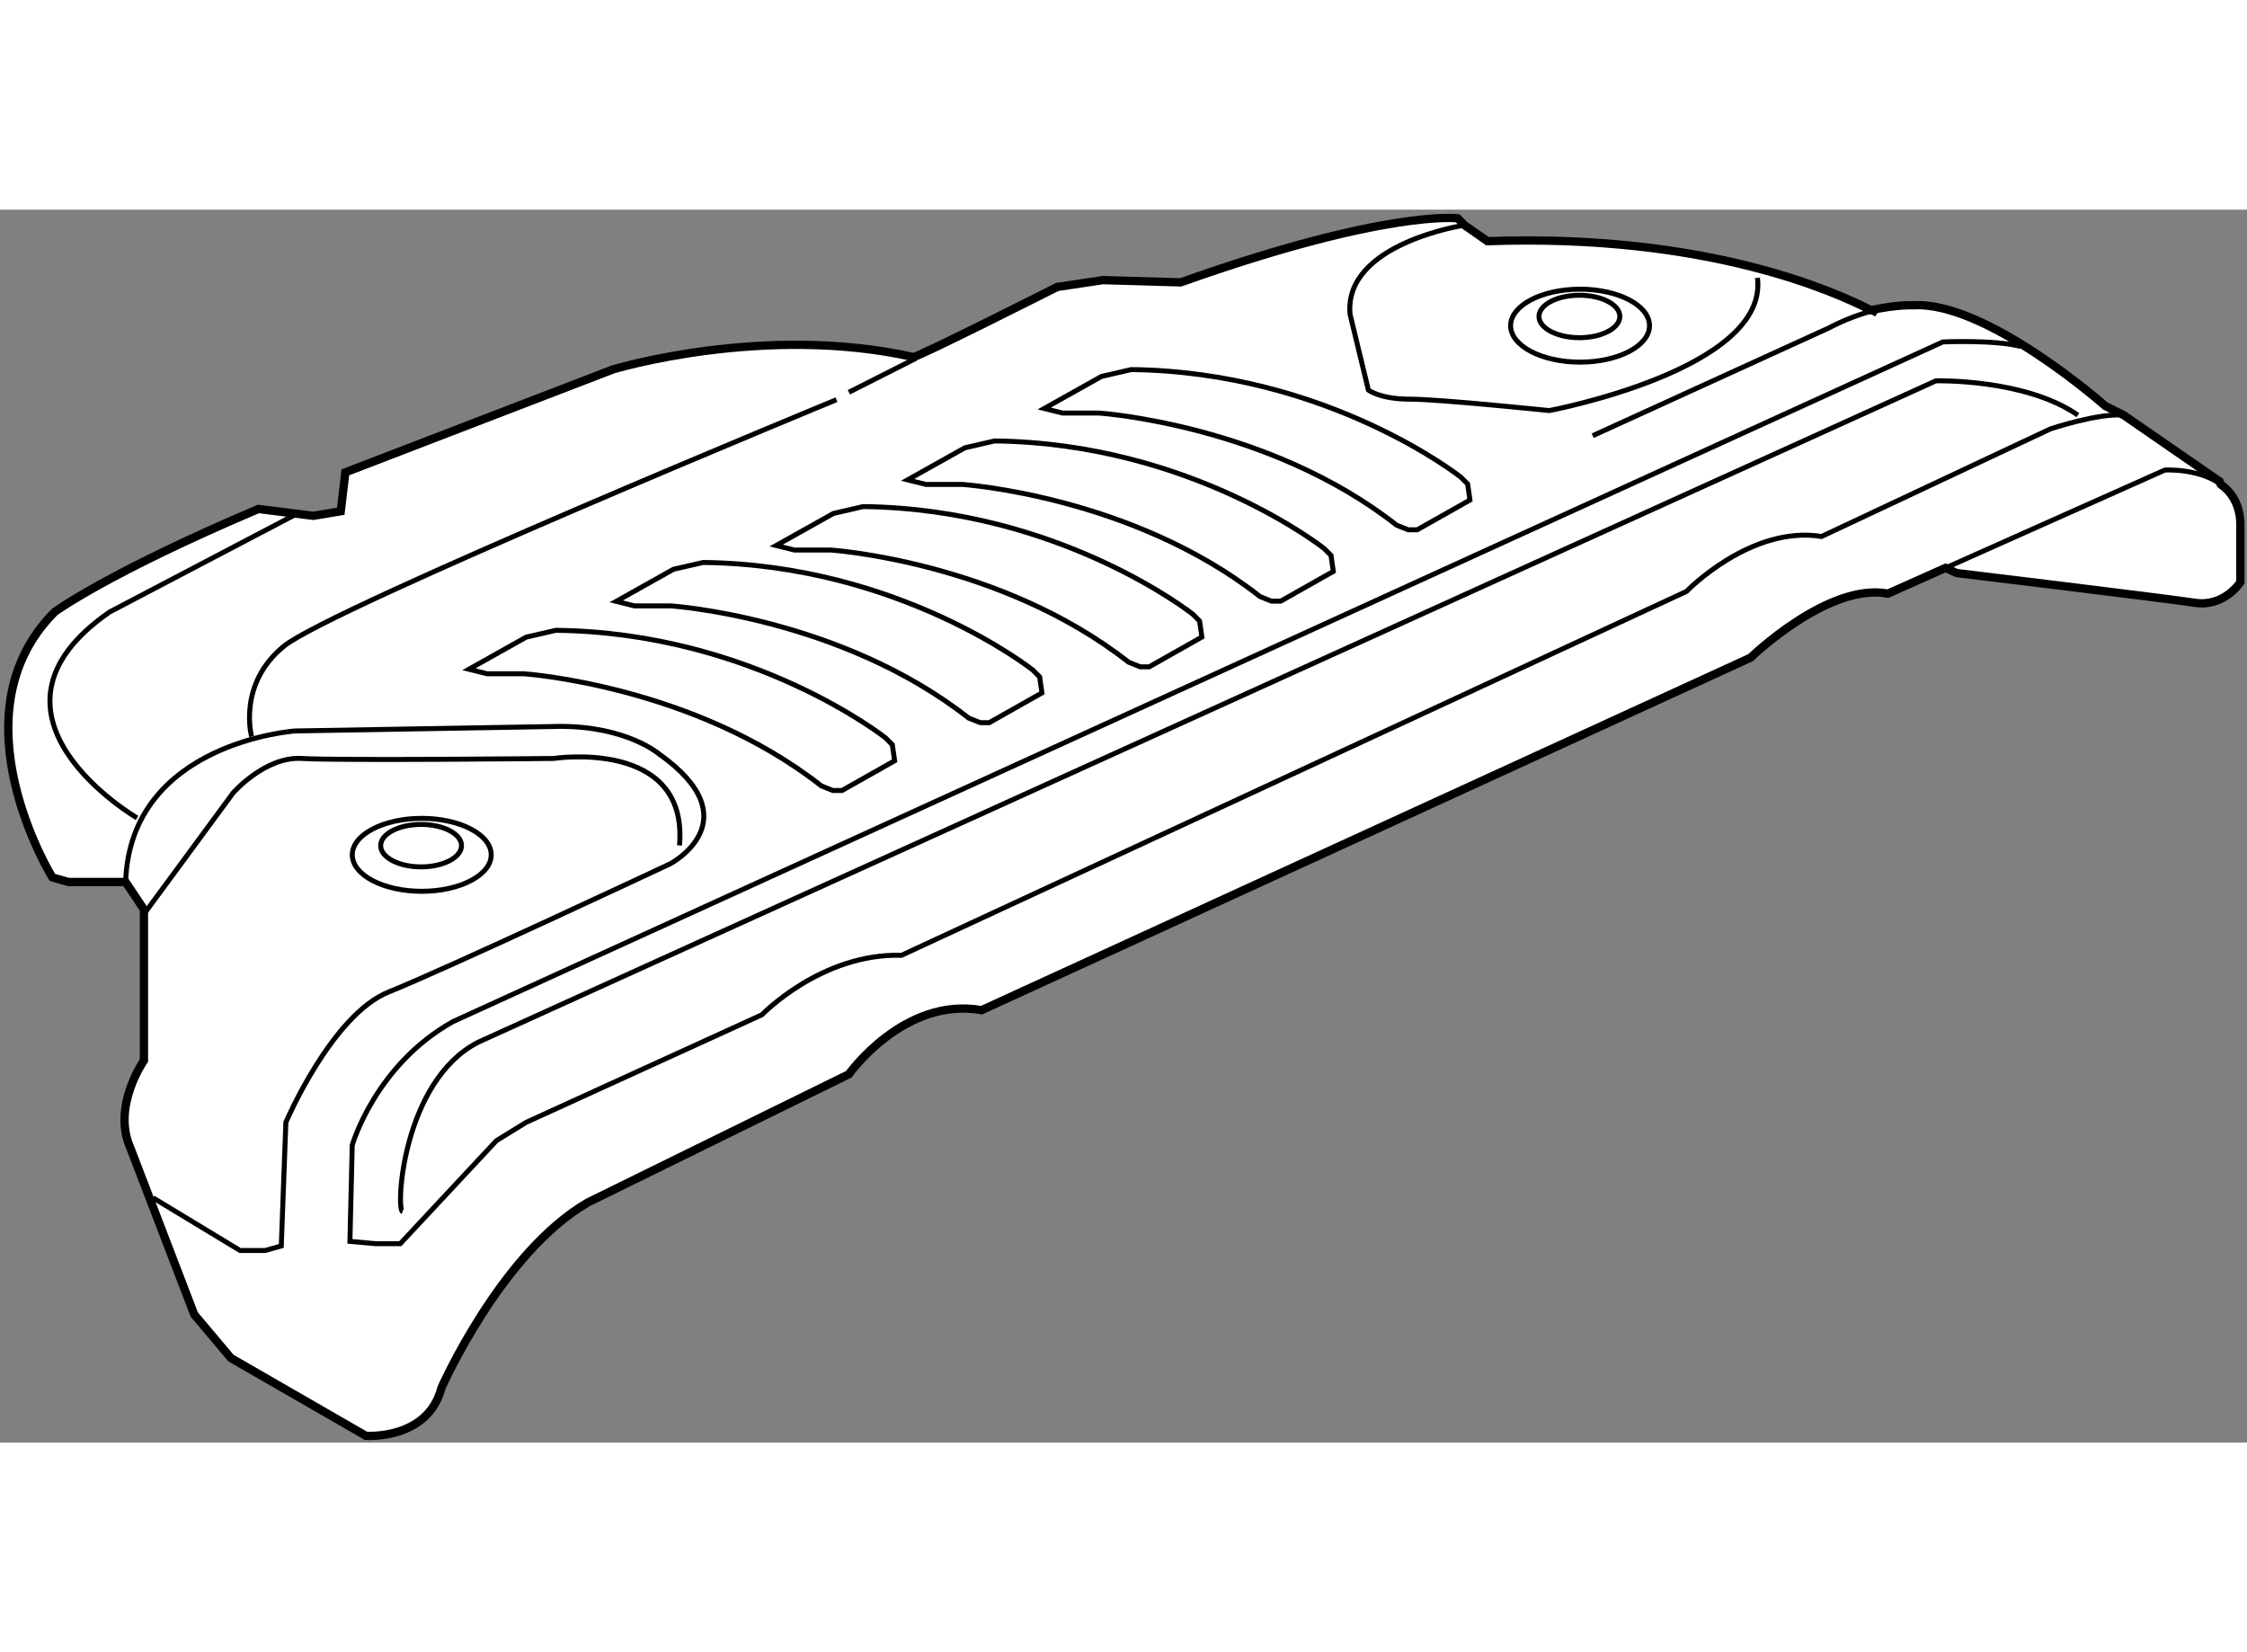
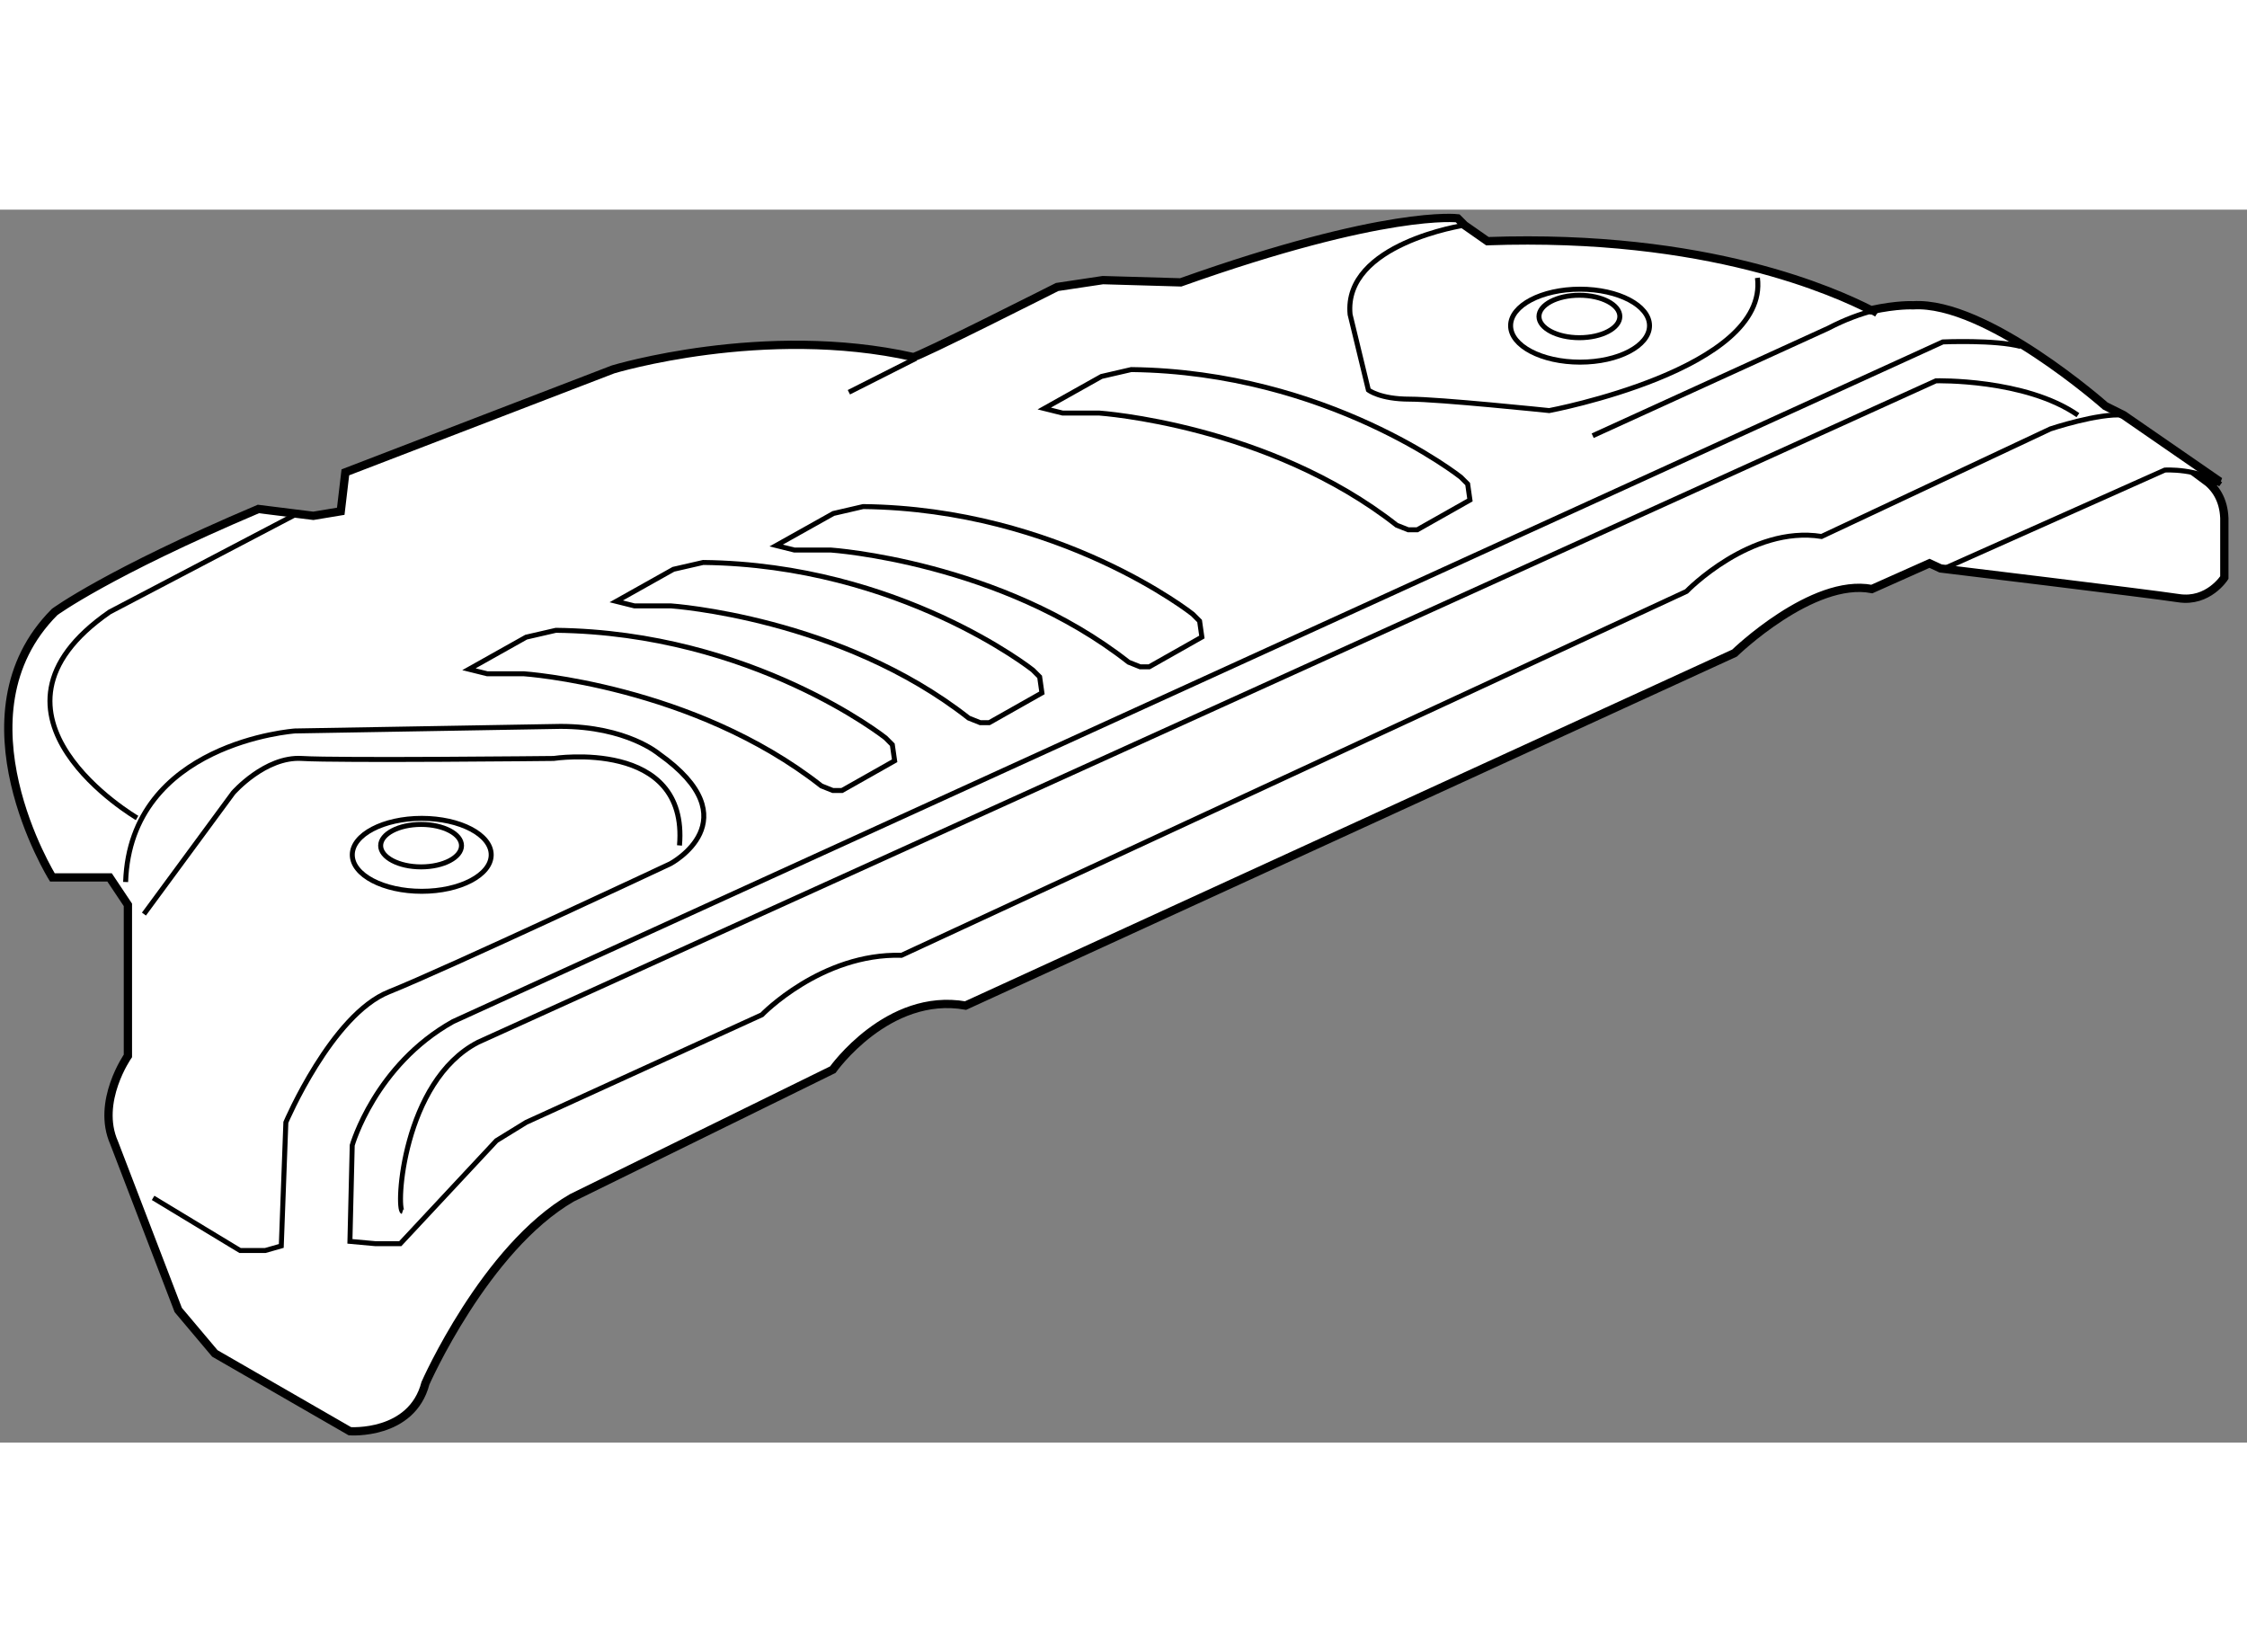
<svg xmlns="http://www.w3.org/2000/svg" version="1.1" x="0px" y="0px" width="244.8px" height="180px" viewBox="7.738 8.657 135.492 74.343" enable-background="new 0 0 244.8 180" xml:space="preserve">
  <rect x="7.738" y="8.657" width="135.492" height="74.343" fill="#808080" stroke="none" />
  <g>
-     <path fill="#FFFFFF" stroke="#000000" stroke-width="0.5" d="M141.587,25.05l-5.797-4.003l-1.105-0.551    c0,0-7.173-6.349-11.591-6.072c0,0-0.929-0.058-2.536,0.293c-2.105-1.063-9.79-4.63-23.131-4.159l-1.381-0.965l-0.413-0.414    c0,0-4.279-0.553-16.7,3.863l-4.692-0.136l-2.759,0.414c0,0-8.527,4.31-8.68,4.224c-8.986-2.018-18.094,0.744-18.094,0.744    l-16.146,6.209l-0.277,2.347l-1.655,0.275l-3.312-0.413c-9.109,3.863-12.284,6.209-12.284,6.209    c-6.21,6.209-0.138,16.007-0.138,16.007l0.967,0.277h3.449l1.105,1.655v9.109c0,0-1.932,2.76-0.829,5.245l3.864,10.074    l2.208,2.621l8.142,4.691c0,0,3.728,0.276,4.557-2.896c0,0,3.587-8.144,8.831-11.179l15.733-7.728c0,0,3.311-4.693,8.004-3.864    l46.369-21.255c0,0,4.692-4.552,8.28-3.862l3.476-1.551l0.665,0.309c0,0,12.559,1.518,14.354,1.793    c1.794,0.277,2.759-1.24,2.759-1.24v-3.588c-0.045-1.119-0.539-1.846-1.187-2.317L141.587,25.05z" />
+     <path fill="#FFFFFF" stroke="#000000" stroke-width="0.5" d="M141.587,25.05l-5.797-4.003l-1.105-0.551    c0,0-7.173-6.349-11.591-6.072c0,0-0.929-0.058-2.536,0.293c-2.105-1.063-9.79-4.63-23.131-4.159l-1.381-0.965l-0.413-0.414    c0,0-4.279-0.553-16.7,3.863l-4.692-0.136l-2.759,0.414c0,0-8.527,4.31-8.68,4.224c-8.986-2.018-18.094,0.744-18.094,0.744    l-16.146,6.209l-0.277,2.347l-1.655,0.275l-3.312-0.413c-9.109,3.863-12.284,6.209-12.284,6.209    c-6.21,6.209-0.138,16.007-0.138,16.007h3.449l1.105,1.655v9.109c0,0-1.932,2.76-0.829,5.245l3.864,10.074    l2.208,2.621l8.142,4.691c0,0,3.728,0.276,4.557-2.896c0,0,3.587-8.144,8.831-11.179l15.733-7.728c0,0,3.311-4.693,8.004-3.864    l46.369-21.255c0,0,4.692-4.552,8.28-3.862l3.476-1.551l0.665,0.309c0,0,12.559,1.518,14.354,1.793    c1.794,0.277,2.759-1.24,2.759-1.24v-3.588c-0.045-1.119-0.539-1.846-1.187-2.317L141.587,25.05z" />
    <ellipse fill="none" stroke="#000000" stroke-width="0.3" cx="102.975" cy="15.098" rx="2.438" ry="1.28" />
    <ellipse fill="none" stroke="#000000" stroke-width="0.3" cx="103.014" cy="15.652" rx="4.188" ry="2.2" />
    <ellipse fill="none" stroke="#000000" stroke-width="0.3" cx="33.129" cy="47.007" rx="2.438" ry="1.28" />
    <path fill="none" stroke="#000000" stroke-width="0.3" d="M37.357,47.559c0,1.217-1.875,2.201-4.189,2.201    c-2.313,0-4.188-0.984-4.188-2.201c0-1.212,1.876-2.198,4.188-2.198C35.483,45.361,37.357,46.347,37.357,47.559z" />
    <path fill="none" stroke="#000000" stroke-width="0.3" d="M125.051,30.261l13.224-5.901c0,0,2.017-0.126,3.367,0.857" />
    <path fill="none" stroke="#000000" stroke-width="0.3" d="M120.887,14.975c0,0-0.164-0.104-0.492-0.279" />
    <path fill="none" stroke="#000000" stroke-width="0.3" d="M120.722,14.739c-0.782,0.202-1.716,0.531-2.734,1.064l-14.213,6.486" />
    <line fill="none" stroke="#000000" stroke-width="0.3" x1="62.955" y1="17.63" x2="58.924" y2="19.667" />
    <path fill="none" stroke="#000000" stroke-width="0.3" d="M16.97,68.246l5.244,3.173h1.518l0.967-0.275l0.276-7.453    c0,0,2.761-6.485,6.21-7.866c3.45-1.379,16.975-7.728,16.975-7.728s4.969-2.623-0.69-6.625c0,0-1.932-1.657-5.934-1.657    l-16.009,0.276c0,0-9.939,0.688-10.214,9.108" />
    <path fill="none" stroke="#000000" stroke-width="0.3" d="M129.58,16.908c-1.519-0.415-4.69-0.275-4.69-0.275L35.049,57.619    c-4.693,2.623-6.072,7.453-6.072,7.453l-0.139,5.796l1.518,0.138h1.519l5.796-6.21l1.794-1.104l14.215-6.486    c0,0,3.586-3.726,8.417-3.587l47.336-21.943c0,0,3.864-4.001,8.142-3.312l13.802-6.487c0,0,2.896-0.967,4.414-0.829" />
    <path fill="none" stroke="#000000" stroke-width="0.3" d="M32.012,69.074c-0.413-0.138,0.001-7.867,4.554-10.212l87.91-39.884    c0,0,5.382-0.138,8.557,2.07" />
    <path fill="none" stroke="#000000" stroke-width="0.3" d="M16.418,51.133l5.382-7.313c0,0,1.931-2.208,4.139-2.071    c2.208,0.138,15.181,0,15.181,0s8.143-1.242,7.591,5.245" />
    <path fill="none" stroke="#000000" stroke-width="0.3" d="M96.046,9.593c0,0-7.313,1.104-6.899,5.383l1.103,4.555    c0,0,0.691,0.552,2.485,0.552s8.419,0.69,8.419,0.69s13.248-2.485,12.557-8.004" />
    <path fill="none" stroke="#000000" stroke-width="0.3" d="M16.003,45.337c0,0-10.624-6.209-1.655-12.42l11.317-5.934" />
    <path fill="none" stroke="#000000" stroke-width="0.3" d="M41.258,34.022c11.87,0.137,19.873,6.484,19.873,6.484l0.413,0.415    l0.139,0.967l-3.174,1.794h-0.552l-0.691-0.277c-7.728-6.071-17.94-6.762-17.94-6.762h-2.208l-1.103-0.274l3.449-1.934    L41.258,34.022z" />
    <path fill="none" stroke="#000000" stroke-width="0.3" d="M50.14,29.931c11.869,0.136,19.873,6.484,19.873,6.484l0.415,0.414    l0.137,0.967L67.39,39.59h-0.55l-0.691-0.276c-7.729-6.072-17.94-6.763-17.94-6.763h-2.208l-1.104-0.275l3.449-1.933L50.14,29.931    z" />
    <path fill="none" stroke="#000000" stroke-width="0.3" d="M59.786,26.561c11.868,0.138,19.872,6.486,19.872,6.486l0.414,0.414    l0.138,0.967l-3.173,1.794h-0.553l-0.691-0.277c-7.728-6.071-17.939-6.762-17.939-6.762h-2.208l-1.105-0.275l3.451-1.932    L59.786,26.561z" />
-     <path fill="none" stroke="#000000" stroke-width="0.3" d="M67.71,22.603c11.868,0.139,19.872,6.487,19.872,6.487l0.414,0.414    l0.138,0.967l-3.173,1.794h-0.552l-0.69-0.276c-7.728-6.072-17.94-6.763-17.94-6.763H63.57l-1.104-0.276l3.451-1.932L67.71,22.603    z" />
    <path fill="none" stroke="#000000" stroke-width="0.3" d="M75.95,18.3c11.868,0.138,19.872,6.486,19.872,6.486l0.415,0.413    l0.137,0.967l-3.174,1.793h-0.551l-0.69-0.273c-7.729-6.074-17.941-6.764-17.941-6.764H71.81l-1.104-0.275l3.449-1.932L75.95,18.3    z" />
-     <path fill="none" stroke="#000000" stroke-width="0.3" d="M22.909,40.426c0,0-0.873-3.166,1.965-5.46    c2.838-2.292,33.306-14.851,33.306-14.851" />
  </g>
</svg>